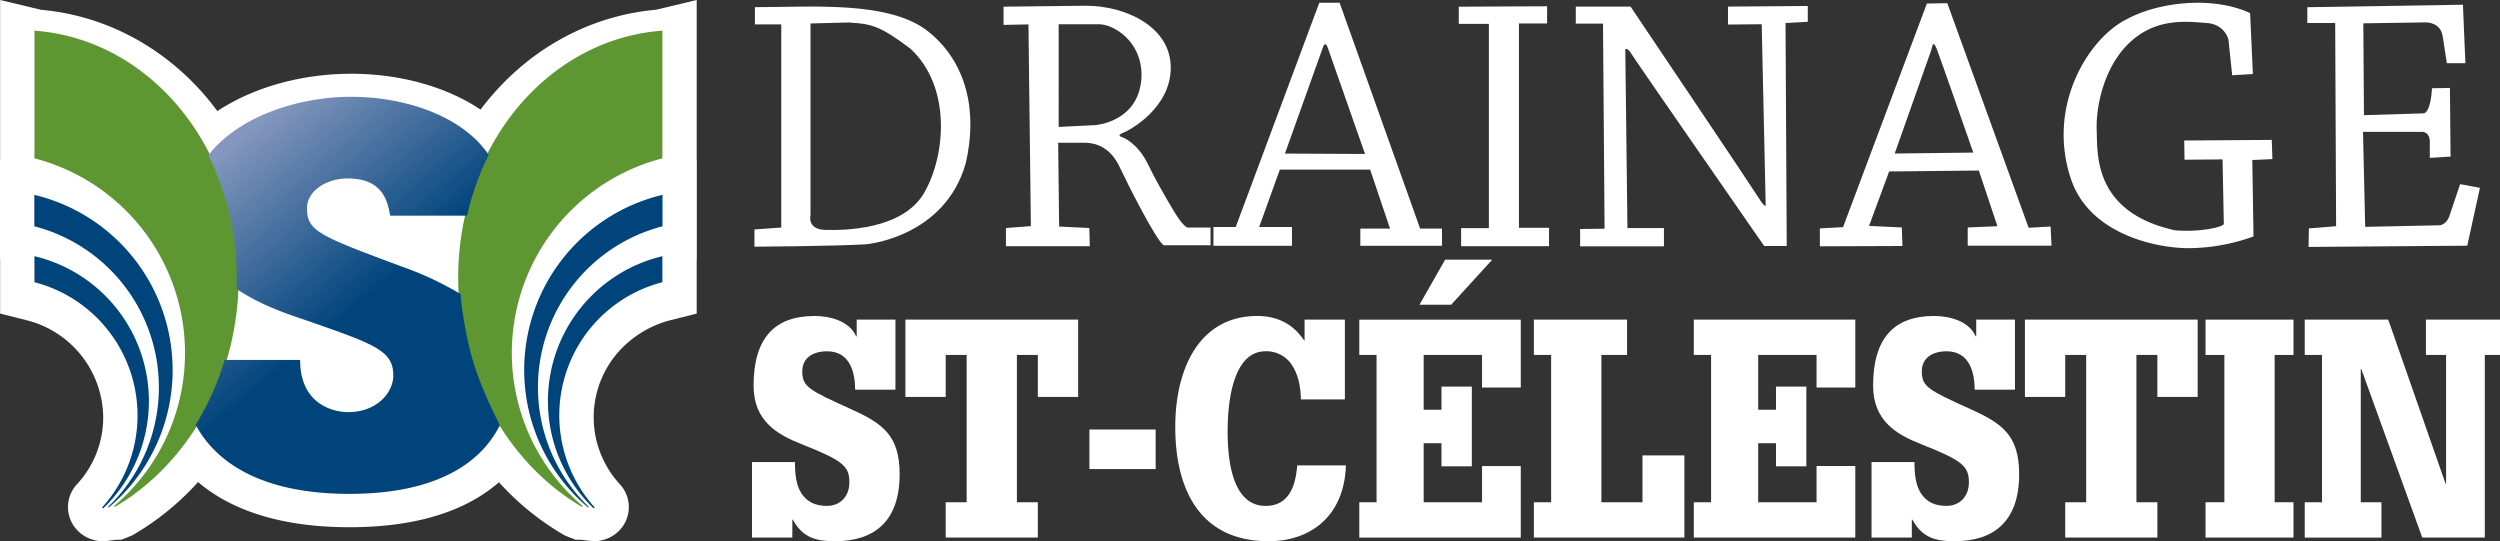
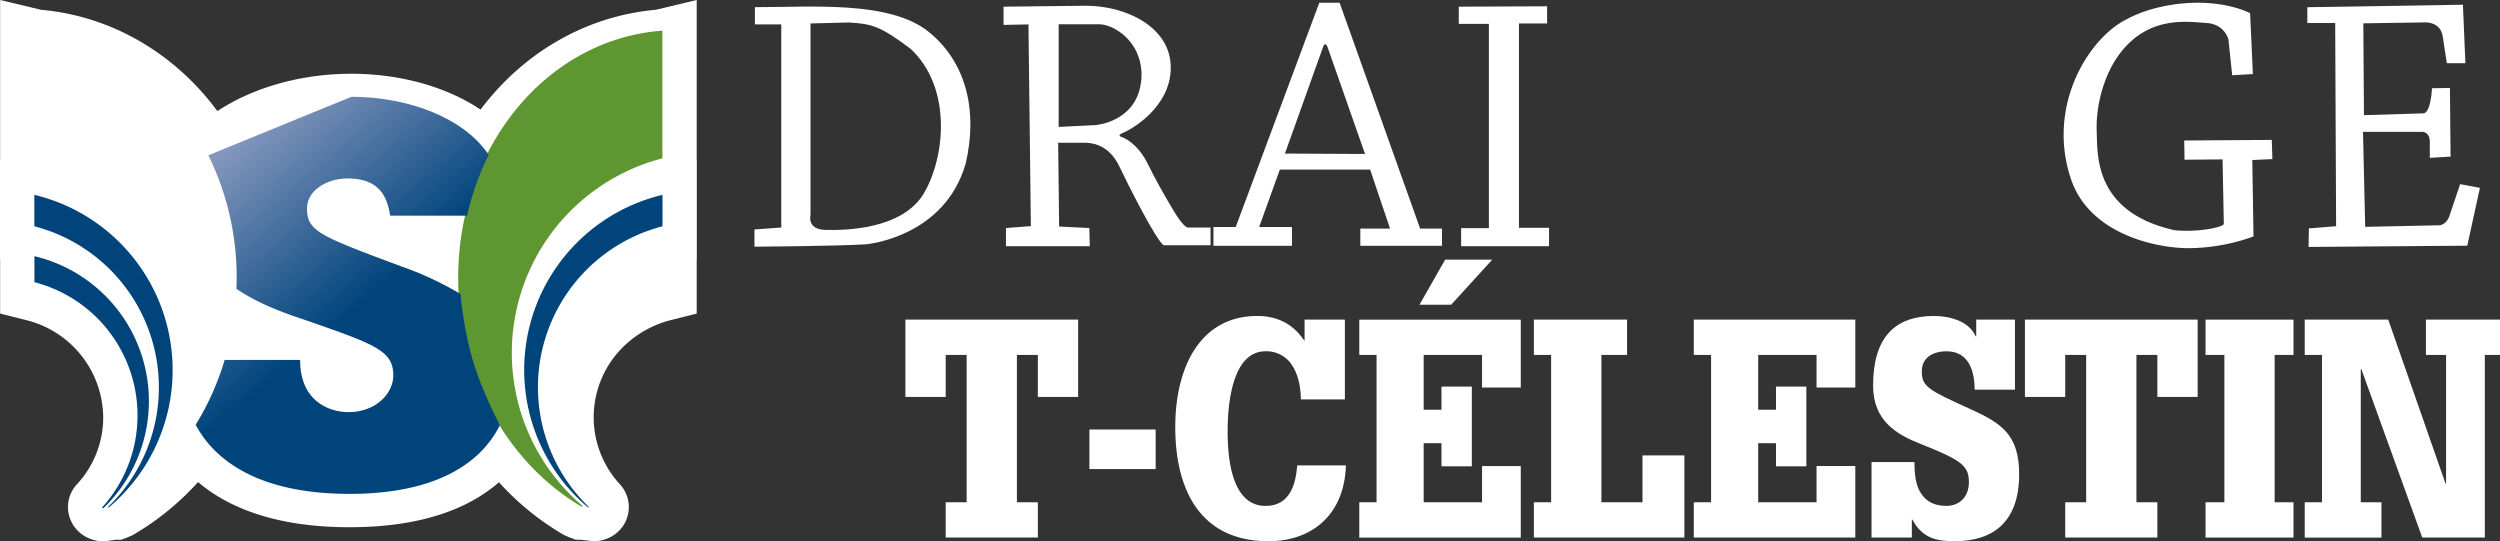
<svg xmlns="http://www.w3.org/2000/svg" aria-label="Logo Drainage St-Célestin" width="898.173" height="194.441" viewBox="0 0 898.173 194.441">
  <rect x="0" y="0" width="898.173" height="194.441" fill="#333333" stroke="none" />
  <title>Logo Drainage St-Célestin</title>
  <defs>
    <clipPath id="clip-path">
      <rect id="Rectangle_5" data-name="Rectangle 5" width="250.347" height="194.441" fill="none" />
    </clipPath>
    <linearGradient id="linear-gradient" x1="0.228" y1="0.045" x2="0.538" y2="0.526" gradientUnits="objectBoundingBox">
      <stop offset="0" stop-color="#8597be" />
      <stop offset="1" stop-color="#00447c" />
    </linearGradient>
  </defs>
  <g id="Groupe_27" data-name="Groupe 27" transform="translate(-415.826 -2257.406)">
    <g id="Groupe_12" data-name="Groupe 12" transform="translate(-58.179 1845)">
      <g id="Groupe_5" data-name="Groupe 5" transform="translate(744.179 413.397)">
        <g id="Groupe_4" data-name="Groupe 4" transform="translate(0 0)">
          <g id="Groupe_6" data-name="Groupe 6" transform="translate(0 0)">
-             <path id="Tracé_2" data-name="Tracé 2" d="M163.782,49.081H177.7V74.233H163.219c0-6.233-1.88-13.779-10.061-13.779-5.171,0-8.935,2.408-8.935,7.218,0,5.576,2.539,6.78,17.491,13.557,11.378,5.14,17.491,9.4,17.491,23.4,0,16.841-9.027,24.059-23.227,24.059-6.485,0-11.567-1.1-15.138-7.767h-.188v6.452H126.168V100.259h15.423c0,4.481.469,8.417,2.351,11.26s4.7,4.483,9.121,4.483c4.514,0,8.087-3.062,8.087-8.53,0-5.9-2.631-7.873-17.209-13.668-8.558-3.388-17.209-8.2-17.209-20.994,0-16.947,7.43-25.041,21.911-25.041,4.982,0,12.412,1.534,14.952,7.329h.186Z" transform="translate(-126.168 64.762)" fill="#fff" />
            <path id="Tracé_3" data-name="Tracé 3" d="M197.141,61.012h-7.522v52.926h7.522v12.683h-33.1V113.938h7.524V61.012h-7.524V76.1H149.562V48.326h62.059V76.1H197.141Z" transform="translate(-94.452 65.517)" fill="#fff" />
            <rect id="Rectangle_2" data-name="Rectangle 2" width="23.79" height="14.212" transform="translate(121.219 153.32)" fill="#fff" />
            <path id="Tracé_4" data-name="Tracé 4" d="M237.172,49.081h14.481v28.65h-15.8c-.094-4.7-1.034-8.968-3.1-12.137a10.824,10.824,0,0,0-9.59-5.14c-11.567,0-13.635,17.6-13.635,28.867,0,10.278,1.689,26.681,13.635,26.681,9.776,0,10.907-9.732,11.376-14.544h17.491c-.66,18.919-13.446,27.23-27.741,27.23-25.013,0-33.569-19.027-33.569-41.006,0-21.868,9.213-39.913,29.432-39.913,10.624,0,14.952,6.125,17.02,8.968Z" transform="translate(-38.654 64.762)" fill="#fff" />
            <path id="Tracé_5" data-name="Tracé 5" d="M248.307,84.78h10.909v28.648H248.307v-8.311h-6.393v21.216h20.968V113.32H276.8v25.7H218.783V126.333h6.205V73.407h-6.205V60.724H276.8V85.108H262.882v-11.7H241.914V93.091h6.393Zm1.319-45.6h16.926L251.789,55.367H240.411Z" transform="translate(-0.607 53.121)" fill="#fff" />
            <path id="Tracé_6" data-name="Tracé 6" d="M284.432,97.1h15.046v29.522H245.409V113.936h6.2V61.012h-6.2V48.326h33.477V61.012h-9.218v52.924h14.763Z" transform="translate(35.49 65.517)" fill="#fff" />
            <path id="Tracé_7" data-name="Tracé 7" d="M299.327,72.385h10.907v28.646H299.327V92.722h-6.4v21.216H313.9V100.923H327.82v25.7H269.8V113.938h6.207V61.012H269.8V48.326H327.82V72.713H313.9v-11.7H292.931V80.694h6.4Z" transform="translate(68.558 65.517)" fill="#fff" />
            <path id="Tracé_8" data-name="Tracé 8" d="M334.519,49.081h13.918V74.233H333.956c0-6.233-1.88-13.779-10.061-13.779-5.171,0-8.935,2.408-8.935,7.218,0,5.576,2.539,6.78,17.491,13.557,11.378,5.14,17.491,9.4,17.491,23.4,0,16.841-9.027,24.059-23.227,24.059-6.485,0-11.567-1.1-15.138-7.767h-.188v6.452H296.905V100.259h15.423c0,4.481.469,8.417,2.351,11.26S319.381,116,323.8,116c4.514,0,8.087-3.062,8.087-8.53,0-5.9-2.631-7.873-17.209-13.668-8.558-3.388-17.209-8.2-17.209-20.994,0-16.947,7.43-25.041,21.911-25.041,4.982,0,12.412,1.534,14.952,7.329h.186Z" transform="translate(105.305 64.762)" fill="#fff" />
            <path id="Tracé_9" data-name="Tracé 9" d="M367.878,61.012h-7.522v52.926h7.522v12.683h-33.1V113.938H342.3V61.012h-7.524V76.1H320.3V48.326h62.059V76.1H367.878Z" transform="translate(137.022 65.517)" fill="#fff" />
            <path id="Tracé_10" data-name="Tracé 10" d="M354.614,61.012h-6.77V48.326h31.6V61.012h-6.771v52.926h6.771v12.683h-31.6V113.938h6.77Z" transform="translate(174.363 65.517)" fill="#fff" />
            <path id="Tracé_11" data-name="Tracé 11" d="M413.751,61.012h-7.239V48.326h26.613V61.012h-5.456v65.609H405.195l-21.911-60.58H383.1v47.9h7.43v12.683H362.973V113.938h6.207V61.012h-6.207V48.326h30l20.594,58.94h.186Z" transform="translate(194.875 65.517)" fill="#fff" />
            <path id="Tracé_12" data-name="Tracé 12" d="M189.019,9.573C175.073-1.612,147.025.8,126.707.8V6.991h9.47V79.964l-9.637.695v6.193s28.4-.172,40.1-.857c0,0,28.224-2.41,35.8-29.086,4.306-18.419.516-36.146-13.421-47.336m-1.548,58.005C179.721,80.827,158.722,81,152.008,80.827s-5.329-5.331-5.329-5.331V6.652L160.444,6.3c8.09.523,11.018,1.034,22.2,9.47,14.808,13.772,12.565,38.556,4.825,51.807" transform="translate(-125.664 0.785)" fill="#fff" />
            <path id="Tracé_13" data-name="Tracé 13" d="M230.632,80.134s-1.378,0-4.992-6.017-6.888-11.88-9.3-16.865c-2.408-5-6.2-8.6-9.809-9.814,0,0-1.206-.516,1.032-1.38s17.039-8.775,17.039-23.4S208.424.454,194.139.454L164.53.793V7.337l8.952-.177.865,72.467-8.952.686V86.85h30.123l-.172-6.537L184.5,79.785l-.349-30.1h10.156c3.616.167,8.61,1.72,11.88,8.6S219.1,84.271,222.019,86.506h16.869V80.134ZM197.75,43.309l-13.418.686V7.1h14.459c5.232,0,15.315,5.972,15.315,18.309-.346,16.69-16.356,17.9-16.356,17.9" transform="translate(-74.16 0.616)" fill="#fff" />
            <path id="Tracé_14" data-name="Tracé 14" d="M270.792,81.129,241.871,0h-7.3L204.54,80.566h-8v6.74h28.207v-6.74H212.957L220.4,59.929h32.427l7.154,21.2H249.31v6.177h29.341V81.129Zm-48.57-26.947,13.76-38.462s.843-2.379,1.823.985L251,54.325Z" transform="translate(-30.76 0.003)" fill="#fff" />
            <path id="Tracé_15" data-name="Tracé 15" d="M233.958.681V6.853H244.77v73.4H234.8v6.469h31.583v-6.61H255.574V6.714h10.111V.537Z" transform="translate(19.965 0.728)" fill="#fff" />
-             <path id="Tracé_16" data-name="Tracé 16" d="M251.8.716V6.824h9.779l.563,73.685-8.785.106v6.221h30.113V80.285H270.357l-.773-64.231s.657-.9,2.214,1.663,47.682,69,47.682,69h8.106L327.151,6.6l8-.438V.492L306.479.711V7.163l12.111-.115,1.442,65.23s-.443.551-2.554-2.886S271.471.711,271.471.711Z" transform="translate(44.159 0.667)" fill="#fff" />
-             <path id="Tracé_17" data-name="Tracé 17" d="M342.143,87.189h30.113l-.33-6.879-7.892.433L334.81.067l-7.333.118-30.113,80.34-8.339.445V87.41l29.67-.113-.224-6.66L306.7,80.077l7.218-19.56,32.231-.327,6.667,20-10.669.452ZM315.917,54.077l13-36.78.563-2s.327-1.892,1.548,1.22,13.117,37.22,13.117,37.22Z" transform="translate(94.62 0.091)" fill="#fff" />
            <path id="Tracé_18" data-name="Tracé 18" d="M393.194,3.717l1,21.892-7.439.441-1.336-12.782s-1.218-5.555-7.892-6-18.982-2.412-29.112,8.556c-8,8.669-10.669,21.892-10.337,30.118s-1.338,29.223,28,35.784c8.009.773,17.006-.9,17.673-2.226L383.3,56.276l-13.661.113-.115-6.9,31.449-.221.231,6.9-7.225.327.436,27.454A69.465,69.465,0,0,1,371.3,88.17c-12.556,0-35.889-5.331-42.45-24.785-8.916-26.436,6.445-50.782,20-57.451,11.114-6.108,30.674-8.551,44.344-2.217" transform="translate(145.026 0)" fill="#fff" />
            <path id="Tracé_19" data-name="Tracé 19" d="M363.367,1.192V6.86h10.012l.33,73.006-9.781.784-.108,6.664,57.009-.445,4.556-20.778-7.119-1.338-3.88,11.564s-1.006,3-3.559,3.22l-26.672.561-.782-34.12h21.456s2.546,0,2.546,3.552v5.783l7.456-.455L414.6,30.2l-6.443.106s-.33,8.335-2.893,9.011l-21.553.662-.224-33,22.558-.339s5.331-.111,6,5.23l1.451,9.442h6.664L419.273.3Z" transform="translate(195.409 0.409)" fill="#fff" />
          </g>
        </g>
      </g>
    </g>
    <g id="Groupe_25" data-name="Groupe 25" transform="translate(415.826 2257.406)">
      <g id="Groupe_24" data-name="Groupe 24" clip-path="url(#clip-path)">
        <path id="Tracé_41" data-name="Tracé 41" d="M250.347,57.609l-.042.01V0L235.624,3.516c-24.914,2.205-47.537,15.27-62.974,35.86C160.489,31.213,143.815,26.5,126.255,26.5c-18.117,0-35.327,4.938-48.154,13.415C62.656,19.009,39.868,5.741,14.722,3.516L.042,0V57.613L0,57.6V93.094l.045.012v19.55l9.24,2.329a36.307,36.307,0,0,1,27.794,34.968,35.339,35.339,0,0,1-9.192,23.772,12.09,12.09,0,0,0-1.088,1.282,11.943,11.943,0,0,0-2.205,9.151,12.126,12.126,0,0,0,5.058,7.961,12.8,12.8,0,0,0,10.034,2.037,12.783,12.783,0,0,0,1.876-.243l2.009-.01,2.37-.912,1.577-.665.7-.406a96.777,96.777,0,0,0,22.933-18.73c10.518,8.912,27.389,16.224,54.429,16.224,26.875,0,43.457-7.237,53.686-16.16a96.741,96.741,0,0,0,22.876,18.665l.688.4,1.558.66,2.436.933h1.966a101.2,101.2,0,0,0,4.535.525h0a12.723,12.723,0,0,0,7.341-2.3,12.076,12.076,0,0,0,2.9-17.118l-.058-.078a12.337,12.337,0,0,0-1.013-1.189A35.477,35.477,0,0,1,225.659,123a37.571,37.571,0,0,1,15.4-8.014l9.244-2.328V93.109l.045-.012Z" fill="#fff" />
      </g>
    </g>
    <g id="Groupe_26" data-name="Groupe 26" transform="translate(428.158 2268.368)">
      <path id="Tracé_27" data-name="Tracé 27" d="M133.112,28.969A64.667,64.667,0,0,0,106.338,141.26a.159.159,0,0,0,.076.023.175.175,0,0,0,.177-.169.177.177,0,0,0-.049-.114A59.738,59.738,0,0,1,133.112,40.262Z" transform="translate(92.572 30.076)" fill="#00447c" />
-       <path id="Tracé_28" data-name="Tracé 28" d="M87.466,91.453a53.323,53.323,0,0,0,16.247,38.4.269.269,0,1,0,.38-.371,49.4,49.4,0,0,1,24.489-80.726V39.414A53.487,53.487,0,0,0,87.466,91.453" transform="translate(97.058 41.667)" fill="#00447c" />
      <path id="Tracé_29" data-name="Tracé 29" d="M116.693,172.06a.168.168,0,0,0,.167-.287A72.188,72.188,0,0,1,145.54,46.906V.981l-.34.084C101.136,4.51,68.59,47.892,72.5,97.956c2.536,32.43,19.755,59.562,43.541,73.824Z" transform="translate(80.101 -0.981)" fill="#5e9732" />
      <path id="Tracé_30" data-name="Tracé 30" d="M0,28.969A64.7,64.7,0,0,1,49.689,91.883,64.491,64.491,0,0,1,26.774,141.26a.159.159,0,0,1-.076.023.175.175,0,0,1-.177-.169.167.167,0,0,1,.049-.114A59.579,59.579,0,0,0,44.748,98.094,59.761,59.761,0,0,0,0,40.262Z" transform="translate(0 30.076)" fill="#00447c" />
      <path id="Tracé_31" data-name="Tracé 31" d="M41.136,91.453a53.323,53.323,0,0,1-16.247,38.4.269.269,0,1,1-.38-.371,49.234,49.234,0,0,0,12.544-32.89A49.424,49.424,0,0,0,.021,48.756V39.414A53.488,53.488,0,0,1,41.136,91.453" transform="translate(0.023 41.667)" fill="#00447c" />
-       <path id="Tracé_32" data-name="Tracé 32" d="M28.868,172.06a.168.168,0,0,1-.167-.287A72.027,72.027,0,0,0,54.114,116.8,72.208,72.208,0,0,0,.02,46.906V.981l.34.084c44.065,3.445,76.61,46.826,72.7,96.891-2.536,32.43-19.755,59.562-43.541,73.824Z" transform="translate(0.022 -0.981)" fill="#5e9732" />
-       <path id="Tracé_33" data-name="Tracé 33" d="M32.02,33.282a98.9,98.9,0,0,1,10.1,47.989c8.5,5.726,18.141,8.983,23.784,10.861,25.62,8.922,32.58,11.139,32.58,20.24,0,6.321-6.063,13.183-16.185,13.183-5.386,0-17.291-2.774-17.291-18.746H37.89a97.189,97.189,0,0,1-10.418,23.31c7,13.044,22.978,24.805,55.284,24.805,31.168,0,47.25-11.076,54-24.651-8.778-17.6-11.616-26.877-13.936-44.841-.1-.757-.084-1.517-.127-2.27a115.122,115.122,0,0,0-20.837-9.783C71.965,62.237,67.48,60.56,67.48,52.377c0-6.5,7.194-10.774,14.616-10.774,13.025,0,14.369,8.736,15.276,13.375h27.62a95.78,95.78,0,0,1,7.8-21.873,42.674,42.674,0,0,0-4.394-5.236C117.6,17.28,99.842,12.27,83.439,12.27c-19.835,0-40.909,7.424-51.419,21.012" transform="translate(30.485 11.546)" fill="url(#linear-gradient)" />
+       <path id="Tracé_33" data-name="Tracé 33" d="M32.02,33.282a98.9,98.9,0,0,1,10.1,47.989c8.5,5.726,18.141,8.983,23.784,10.861,25.62,8.922,32.58,11.139,32.58,20.24,0,6.321-6.063,13.183-16.185,13.183-5.386,0-17.291-2.774-17.291-18.746H37.89a97.189,97.189,0,0,1-10.418,23.31c7,13.044,22.978,24.805,55.284,24.805,31.168,0,47.25-11.076,54-24.651-8.778-17.6-11.616-26.877-13.936-44.841-.1-.757-.084-1.517-.127-2.27a115.122,115.122,0,0,0-20.837-9.783C71.965,62.237,67.48,60.56,67.48,52.377c0-6.5,7.194-10.774,14.616-10.774,13.025,0,14.369,8.736,15.276,13.375h27.62a95.78,95.78,0,0,1,7.8-21.873,42.674,42.674,0,0,0-4.394-5.236C117.6,17.28,99.842,12.27,83.439,12.27" transform="translate(30.485 11.546)" fill="url(#linear-gradient)" />
    </g>
  </g>
</svg>